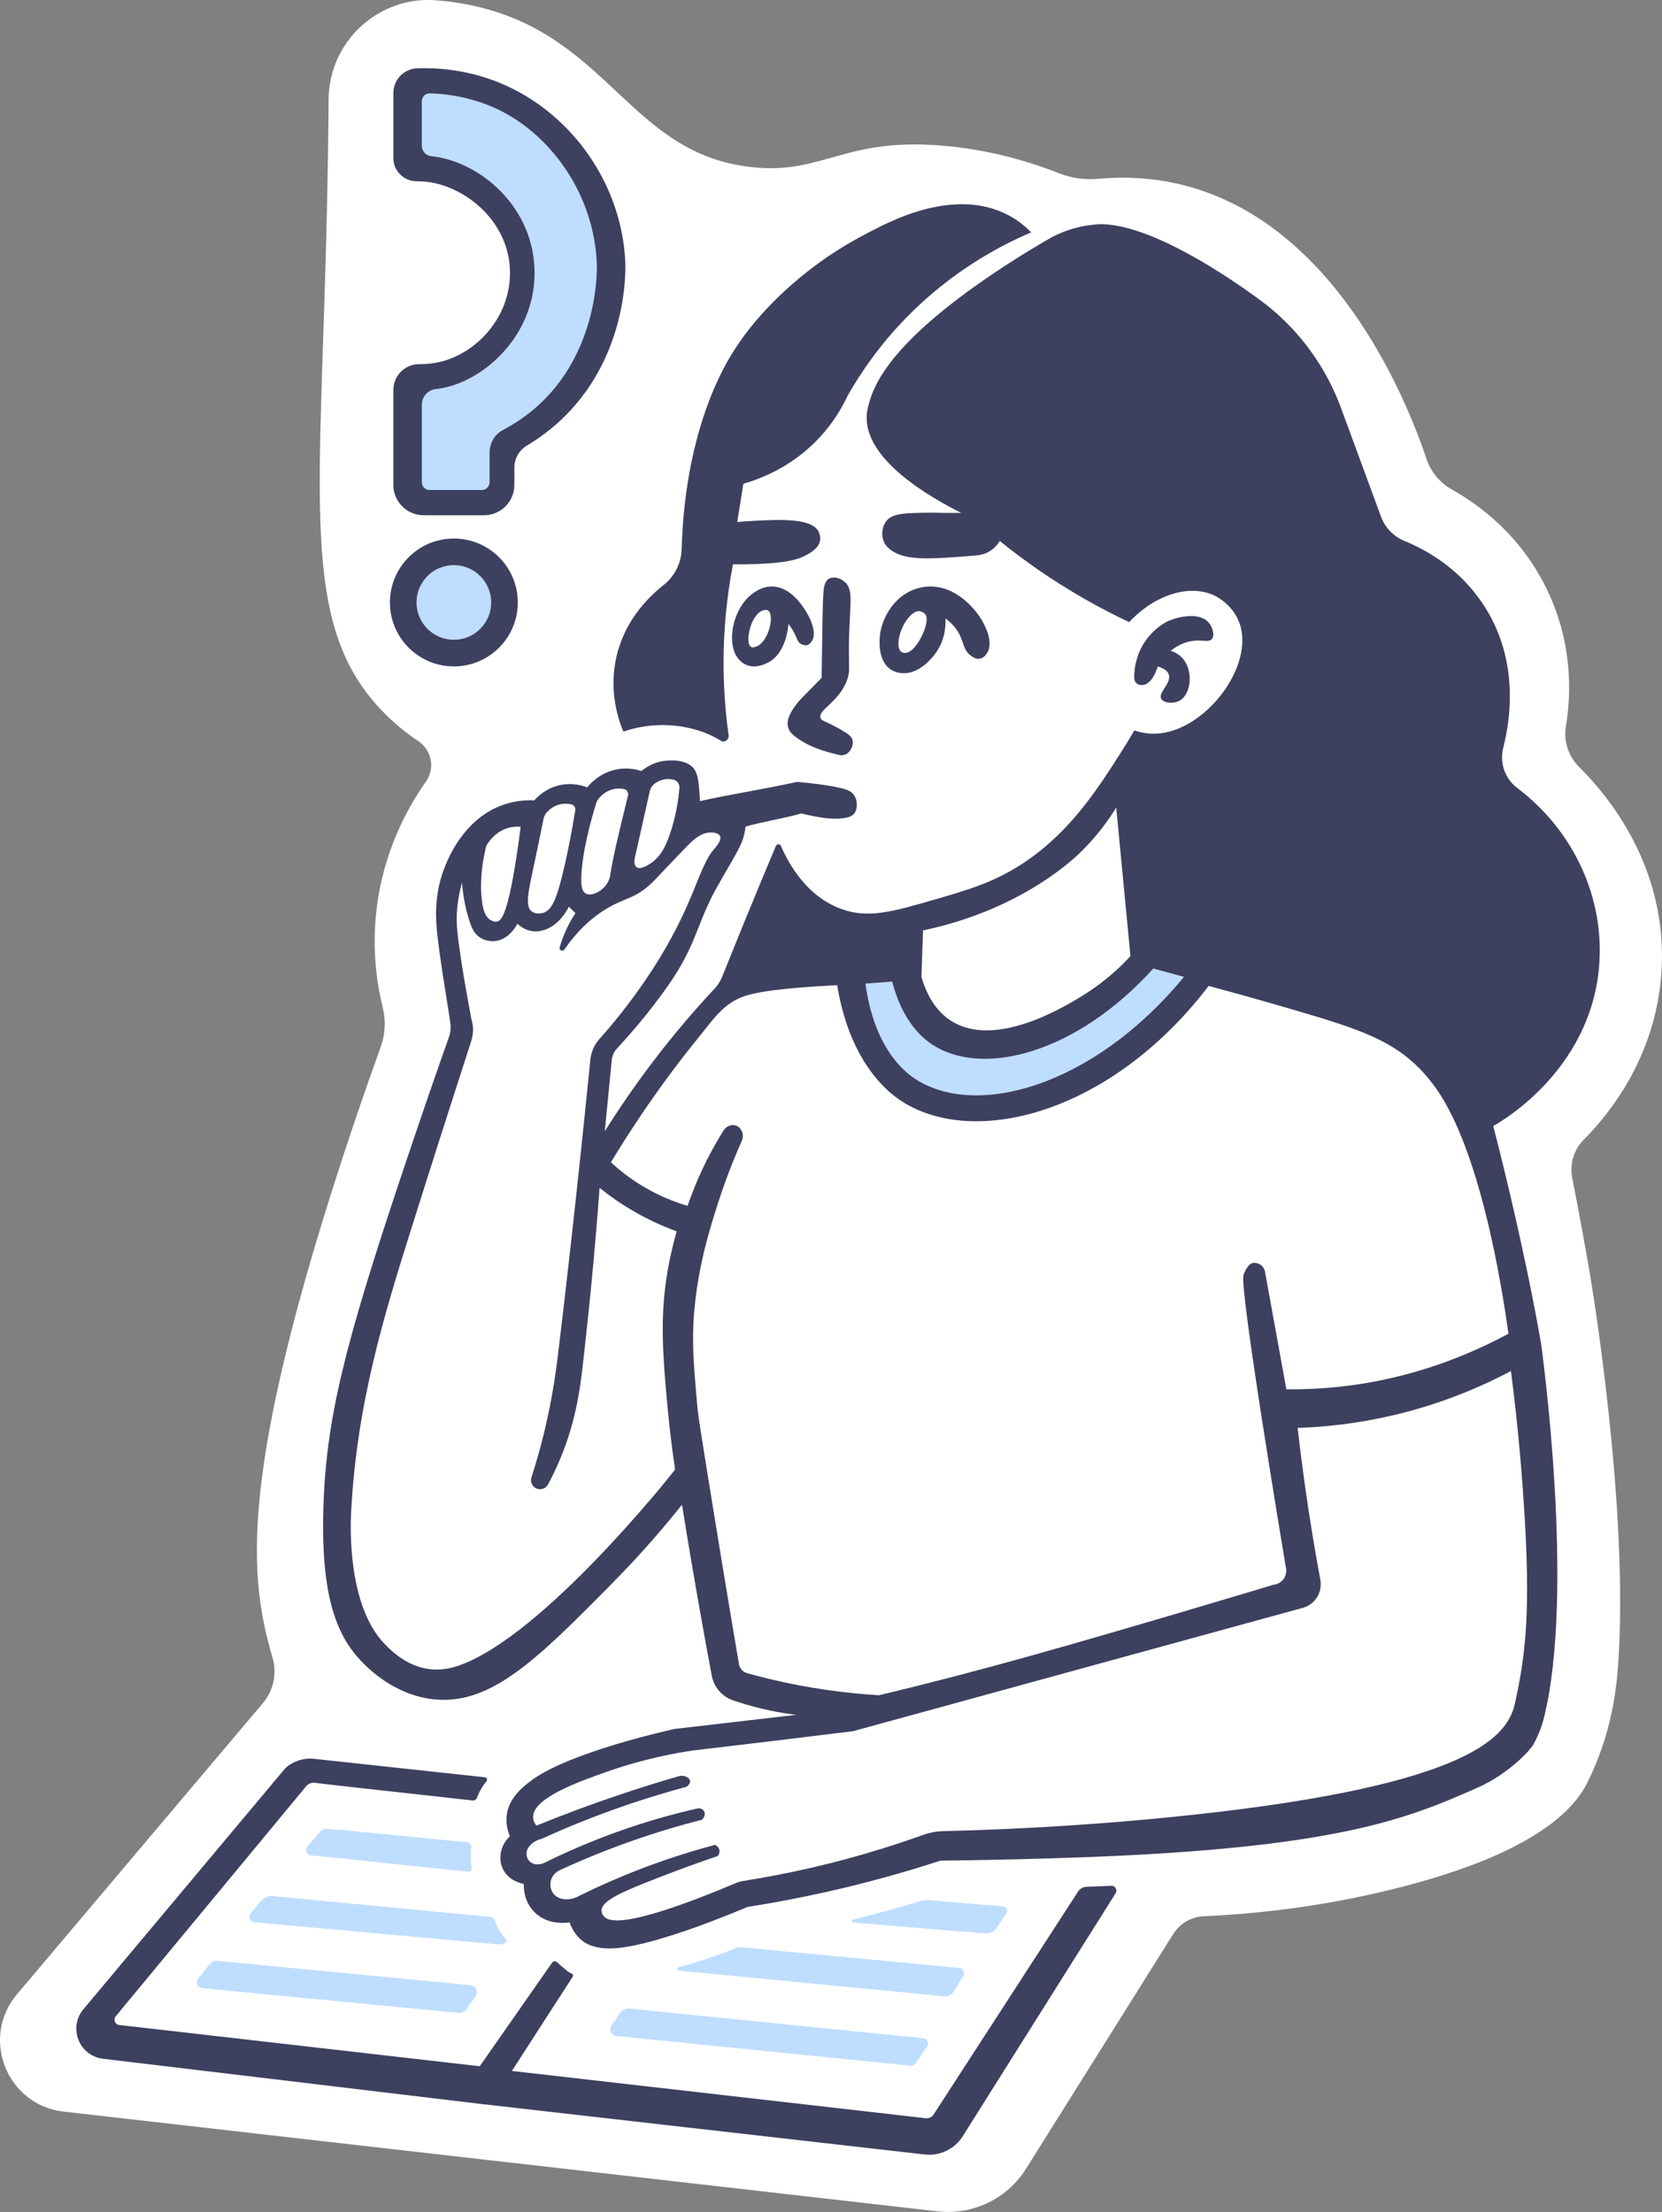
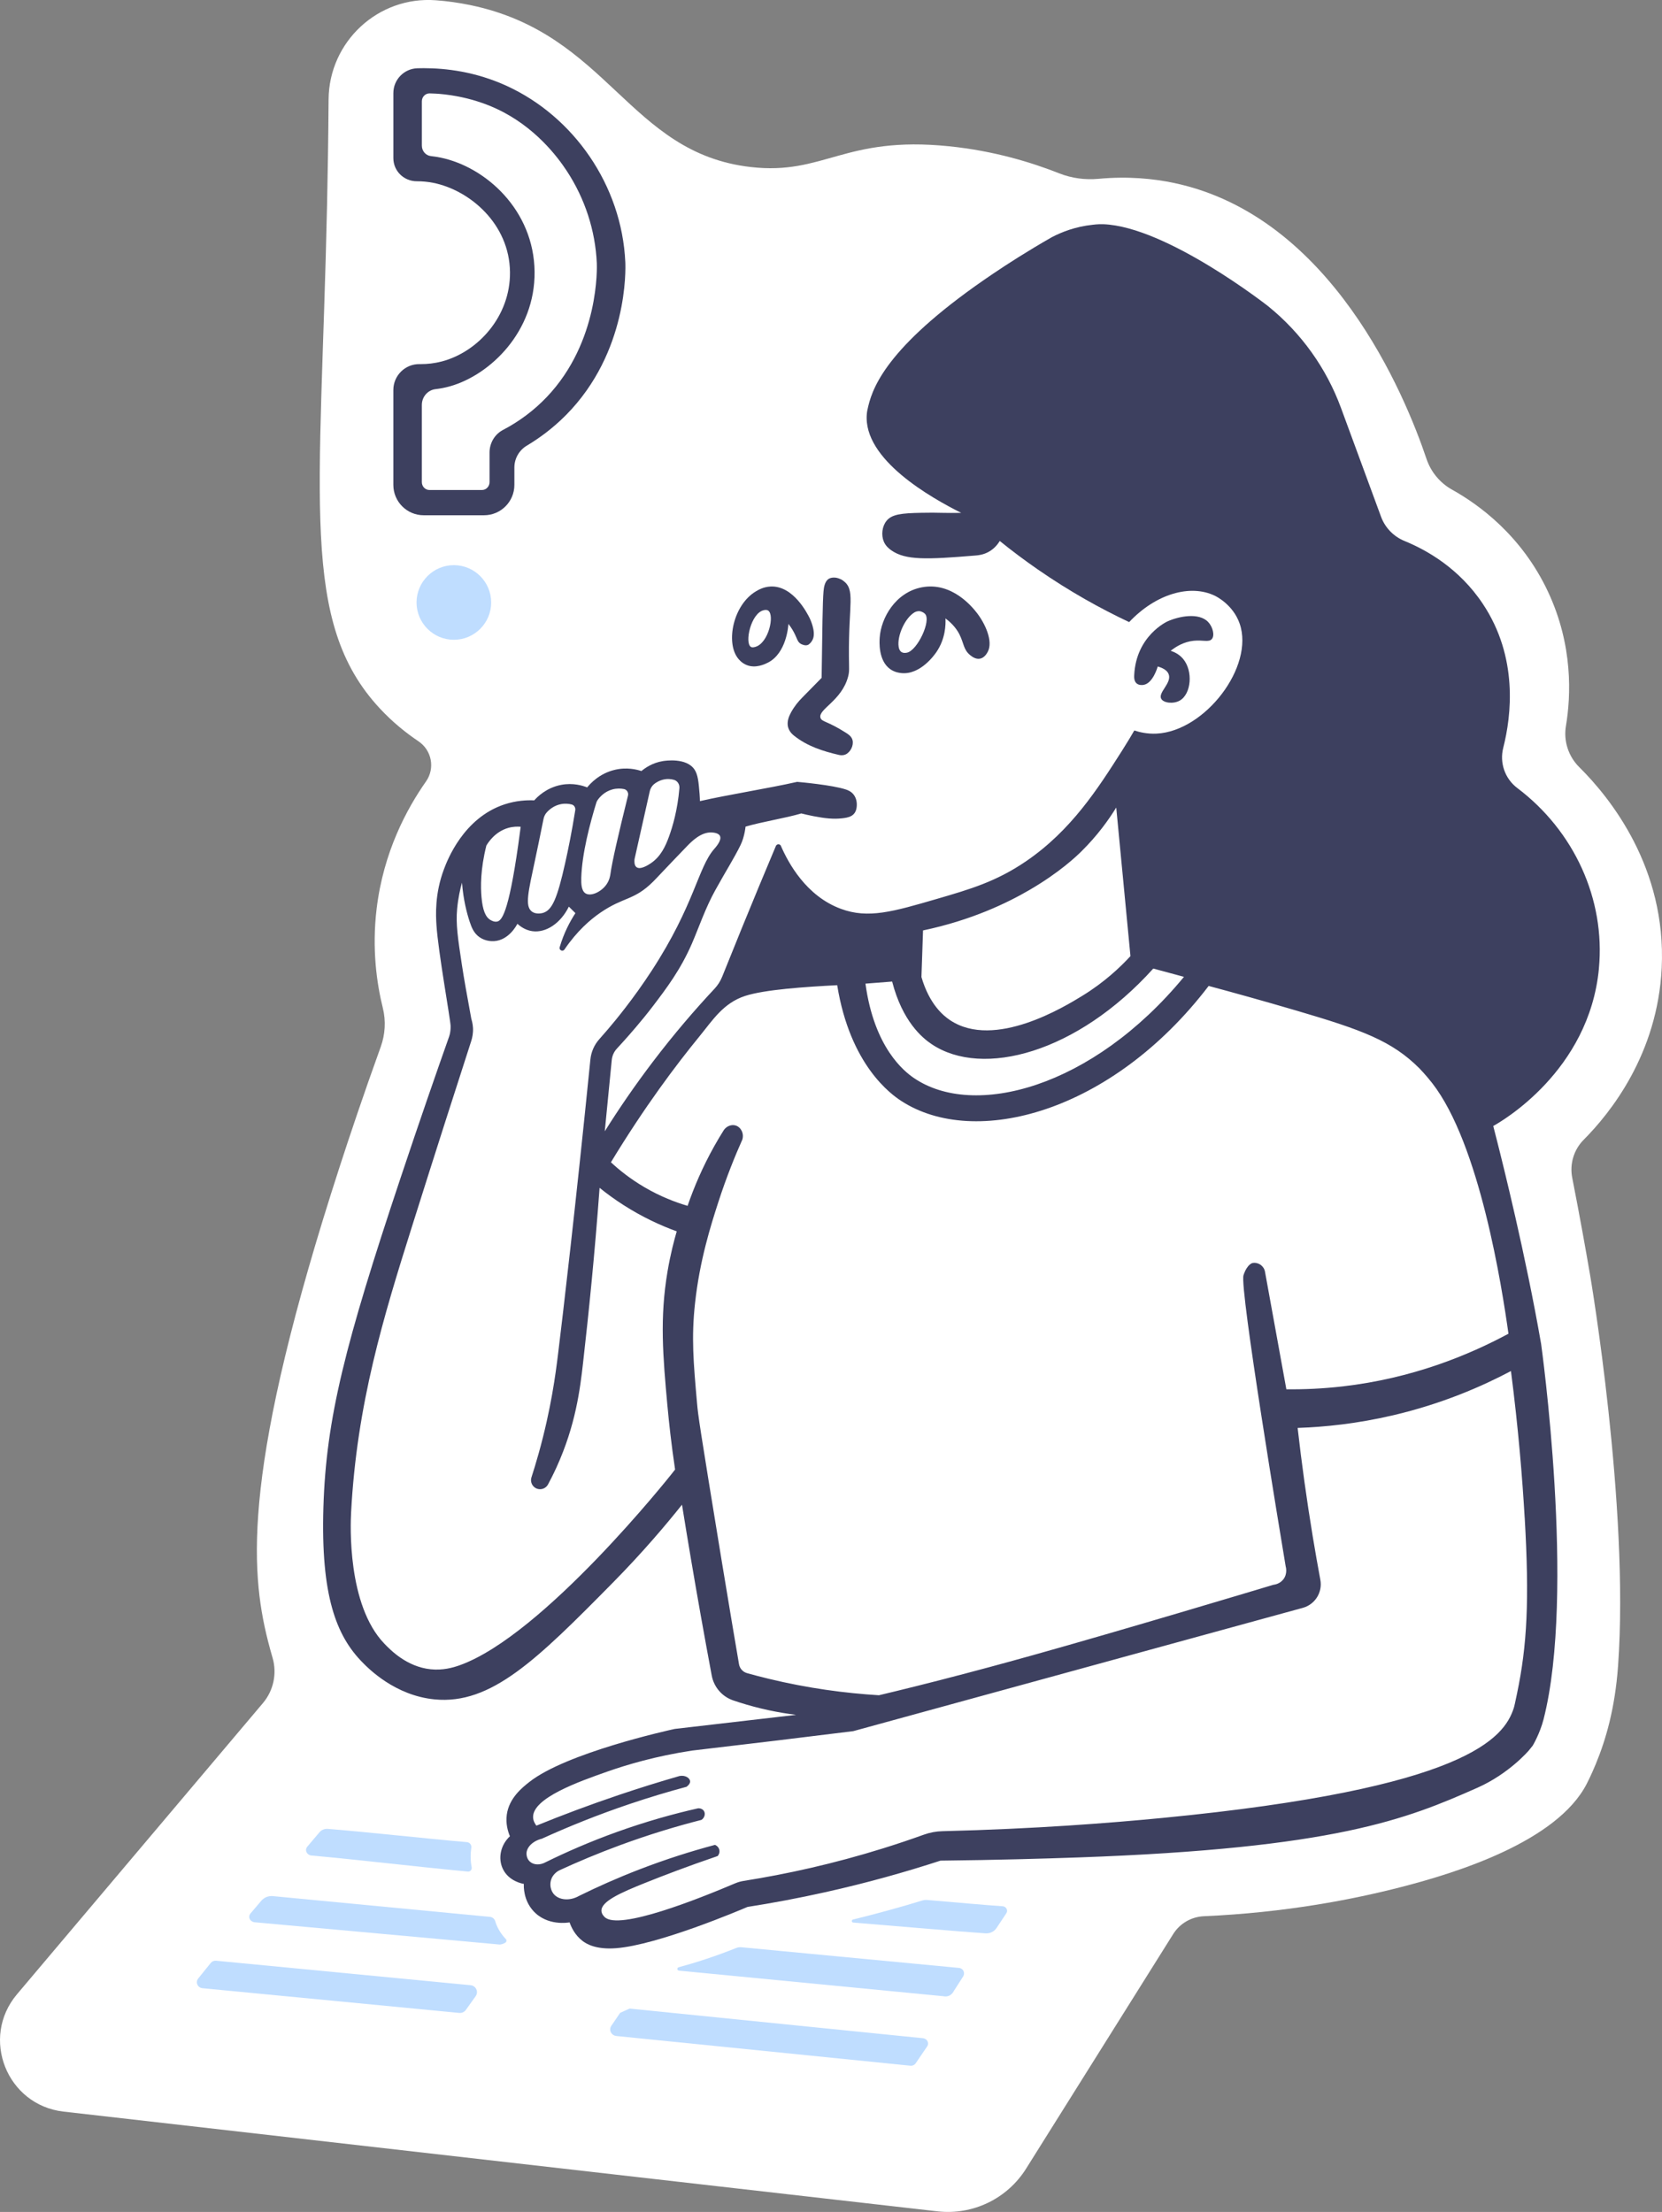
<svg xmlns="http://www.w3.org/2000/svg" id="Layer_2" data-name="Layer 2" viewBox="0 0 1279.77 1703.07">
  <rect x="0" y="0" width="1279.77" height="1703.07" fill="#808080" stroke="none" />
  <defs>
    <style>
      .cls-1 {
        fill: #fff;
      }

      .cls-2 {
        fill: #bfddff;
      }

      .cls-3 {
        fill: #3d405f;
      }
    </style>
  </defs>
  <g id="Question">
    <path id="background" class="cls-1" d="M322.24,570.78c10.25,6.87,12.89,20.8,5.79,30.9-14.78,21.02-32.76,54.27-38.02,98.01-3.72,30.92.07,57.4,4.79,76.49,2.44,9.87,1.82,20.25-1.63,29.81-13.77,38.18-24.31,69.79-31.47,91.85-74.83,230.67-69.43,310-55.38,365.54,1.18,4.66,2.38,9,3.54,12.95,3.57,12.15.77,25.29-7.41,34.96-63.12,74.72-126.24,149.45-189.36,224.17-28.41,33.64-7.88,85.37,35.87,90.36,224.3,25.6,448.6,51.19,672.9,76.79,27.17,3.1,53.7-9.67,68.23-32.83l113.29-180.66c5.13-8.18,13.97-13.3,23.61-13.73,63.19-2.8,114.77-12.92,151.94-22.47,42.78-11,119.85-34.97,142.82-79.36.74-1.43,3.68-7.23,7-15.28,7.79-18.83,14.85-42.96,17.19-75.65,8.83-122.86-21.45-300.36-21.45-300.36-3.22-18.88-7.8-44.63-13.84-75.41-2.09-10.62,1.18-21.63,8.81-29.3,20.48-20.57,56.87-65.88,60.08-132.34,3.71-77.02-39.62-130.91-63.47-154.55-8.36-8.28-12.22-20.08-10.28-31.69,3.86-23.09,5.64-61.97-13.83-103.46-20.41-43.49-53.56-67.2-73.76-78.45-9.31-5.18-16.36-13.63-19.76-23.73-16.52-49.05-73.1-186.76-194.27-212.43-15.77-3.34-35.32-5.35-58.34-3.23-10.26.95-20.6-.42-30.19-4.21-21.31-8.42-50.27-17.34-85.01-20.87-80.74-8.21-95.97,22.51-152.62,16-94.21-10.83-109.27-102.39-215.49-124.6-9.23-1.93-18.24-3.15-26.94-3.8-44.39-3.32-82.25,31.86-82.56,76.38-.22,30.11-.65,57.05-1.16,80.32-4.96,228.92-21.16,322.08,40.54,388.48,9.94,10.7,20.31,18.99,29.85,25.38Z" />
    <g id="color">
-       <path class="cls-2" d="M703.47,829.85c46.15,31.86,137.63,7.92,208.21-77.73-7.88-2.12-15.76-4.25-23.64-6.37-58.66,65.04-131.47,84.33-170.47,58.33-7.4-4.93-22.64-17.54-30.61-48.33-6.85.54-13.69,1.07-20.54,1.61,6.75,49.48,29.91,67.56,37.05,72.49Z" />
-       <path class="cls-2" d="M335.4,299.63c-6.01.69-10.56,5.93-10.56,12.19v59.4c0,3.35,2.62,6.07,5.86,6.07h40.41c3.24,0,5.86-2.72,5.86-6.07v-22.76c0-7.39,4.03-14.14,10.41-17.44,12.63-6.62,23.95-15.14,33.65-25.31,40.72-42.72,38.64-100.6,38.53-103.05-1.12-25.18-9.14-49.79-23.21-71.18-7.08-10.77-24.51-34.04-54.09-47.76-20.91-9.69-40.67-11.27-46.75-11.62-1.66-.1-3.21-.15-4.65-.18-3.3-.07-6.01,2.67-6.01,6.09v34.14c0,4.14,3.02,7.63,7,8.05,2.48.26,4.95.65,7.37,1.15,34.75,7.14,71.94,40.39,72.43,87.95.47,45.88-33.89,79.23-64.96,88.11-4.02,1.15-7.82,1.84-11.29,2.24Z" />
      <path class="cls-2" d="M349.48,492.6c15.84,0,28.73-12.89,28.73-28.73s-12.89-28.73-28.73-28.73-28.73,12.89-28.73,28.73,12.89,28.73,28.73,28.73Z" />
      <path class="cls-2" d="M359.56,1418.35c-32.92-2.83-75.82-7.72-107.11-10.21-2.48-.2-4.9.78-6.43,2.58l-9.37,11.08c-2.25,2.65-.44,6.53,3.2,6.85,35.69,3.2,83.78,8.96,120.42,12.35,1.83.17,3.3-1.48,2.94-3.28-1.1-5.51-.92-10.76-.28-15.14.31-2.11-1.23-4.04-3.36-4.23Z" />
      <path class="cls-2" d="M758.86,1488.56c3.4.23,6.67-1.33,8.47-4.06l7.57-11.41c1.51-2.27-.1-5.22-2.93-5.4-10-.63-35.93-2.93-58.35-4.85-1.04-.09-2.09.02-3.09.33-17.45,5.33-35.35,10.27-53.69,14.75-1.32.32-1.17,2.25.19,2.36,32.47,2.61,80.55,6.85,101.83,8.29Z" />
      <path class="cls-2" d="M389.25,1495.64s.01,0,.02-.01c.87-.61.97-1.88.24-2.64-3.46-3.62-6.1-7.77-7.73-12.34-.16-.46-.33-.96-.49-1.5-.54-1.8-2.15-3.09-4.02-3.27-94.58-9.09-163.28-15.64-167.09-15.97-.69-.06-2.46-.19-4.49.51-2.29.79-3.71,2.19-4.35,2.91-2.82,3.31-5.64,6.61-8.45,9.92-.26.32-1.09,1.44-.97,2.91.15,1.78,1.64,3.36,3.71,3.84,63.06,5.73,126.12,11.47,189.18,17.2,1.03-.09,2.77-.39,4.45-1.56Z" />
      <path class="cls-2" d="M566.97,1499.81c-16.25,6.5-31.18,11.3-44.4,14.88-1.42.38-1.24,2.45.23,2.59,67.85,6.56,135.7,13.13,203.54,19.69.55.13,2.56.55,4.74-.51,2.18-1.06,3.09-2.9,3.32-3.41,2.46-3.83,4.93-7.67,7.39-11.5.78-1.52.69-3.31-.25-4.62-1.03-1.43-2.64-1.68-2.95-1.73-55.93-5.31-111.86-10.63-167.79-15.94-1.3-.12-2.62.07-3.83.56Z" />
      <path class="cls-2" d="M166.46,1509.64c-1.63-.16-3.22.51-4.23,1.76l-9.61,11.94c-2.32,2.88-.46,7.11,3.28,7.47l197.71,19.03c2,.19,3.96-.69,5.1-2.29l7.58-10.63c2.41-3.38.2-8.02-4-8.42l-195.83-18.85Z" />
-       <path class="cls-2" d="M477.53,1549.77l-6.8,9.99c-2.18,3.21-.04,7.46,3.97,7.86l226.28,22.86c1.63.17,3.23-.56,4.12-1.87l8.83-12.98c1.75-2.57.03-5.99-3.18-6.31l-225.99-22.83c-2.87-.29-5.67.98-7.23,3.28Z" />
+       <path class="cls-2" d="M477.53,1549.77l-6.8,9.99c-2.18,3.21-.04,7.46,3.97,7.86l226.28,22.86c1.63.17,3.23-.56,4.12-1.87l8.83-12.98c1.75-2.57.03-5.99-3.18-6.31l-225.99-22.83Z" />
    </g>
    <g id="line">
      <path class="cls-3" d="M611.4,566.41c10.23,8.16,22.19,11.95,34.51,14.82.96.22,3.03.62,5.19-.35,3.77-1.69,6.42-6.98,5.35-11.06-.72-2.73-2.93-4.25-5.15-5.67-14.06-8.99-18.5-8.28-19.5-11.42-2.11-6.61,16.33-13.1,21.25-31.73,1.11-4.19.72-5.94.64-15.69-.33-40.75,5.2-51.27-4.54-58.29-2.57-1.85-5.44-2.21-5.44-2.21-.7-.09-3.43-.43-5.54.85-3.18,1.93-3.78,6.83-4.02,9.41-.79,8.48-.89,28.78-1.49,66.85-2.8,2.85-8.84,8.99-14.93,15.19-3.05,3.1-5.87,6.41-8.68,11.5-3.68,6.67-3.79,12.9,2.36,17.81Z" />
      <path class="cls-3" d="M616.71,495.77c.48.26,3.62,1.88,5.79.58,0,0,0,0,0,0,0,0,2.16-1.29,3.42-4.24,2.6-6.08-2.5-16.26-2.5-16.26-1.69-3.37-12.53-25.03-29.98-24.27-5.43.24-9.38,2.53-11.33,3.69-17.58,10.45-23.29,39.14-14.07,51.32.77,1.02,3.02,3.92,6.98,5.48,6.89,2.72,13.82-.67,16.03-1.75,14.57-7.13,15.96-28.43,16.04-29.95,1.06,1.33,2.59,3.43,4.09,6.21,2.73,5.07,2.79,7.7,5.55,9.2ZM581.74,498.03c-.97.29-2.45.74-3.59,0-4.91-3.18.08-25.9,9.85-28.18.75-.18,2.34-.55,3.56.3,5,3.46.32,24.83-9.82,27.88Z" />
      <path class="cls-3" d="M933.16,492.02c2.35-2.84.69-9.34-2.82-13.07-7.1-7.53-22.49-4.5-31.38-.5,0,0-24.14,10.86-25.6,41.36-.07,1.39-.22,4.55,1.81,6.34,1.83,1.61,4.48,1.29,5.13,1.21,7.38-.9,11.01-13.61,11.18-14.2,3.36.96,7.26,2.69,8.46,6.04,2.41,6.73-8.25,13.93-5.83,18.71,1.72,3.39,9.35,4.29,14.28,1.52,8.91-4.99,10.52-22.8,2.54-32.23-3.11-3.67-7.05-5.34-9.49-6.12,4.2-3.35,10.19-6.94,17.74-7.73,7.07-.73,11.73,1.38,13.97-1.34Z" />
-       <path class="cls-3" d="M479.98,563.29c10.4-3.53,19.39-4.61,25.65-4.92,21.66-1.07,37.36,5.79,40.71,7.31,4.16,1.89,7.45,3.81,9.69,5.22.23.03,2.35.26,3.88-1.34,1.17-1.23,1.53-3.05.95-4.7-1.63-11.89-2.83-24.66-3.38-38.22-1.42-35.19,1.98-66.35,6.9-92.17,5.12.07,11.22.05,18.1-.2,23.65-.86,32.72-3.52,39.86-7.69,6.25-3.66,8.54-7.07,9.1-10.32.56-3.24-.64-6-1.06-6.85-5.3-10.82-30.7-9.4-50.81-8.35-5.02.26-9.14.63-11.9.91,1.58-9.83,3.15-19.67,4.73-29.5,12.58-3.6,37.22-12.61,58.49-35.41,10.81-11.58,17.59-23.35,21.84-32.48,9.96-17.48,24.38-38.69,45.01-59.87,34.79-35.7,71.65-55.27,96.27-65.8-2.52-2.63-6.41-6.27-11.71-9.77-16.51-10.89-33.41-11.95-41.82-11.9-30.62.18-57.6,14.24-77.13,24.66-13.73,7.33-45.23,25.53-75.32,58.35-15.08,16.44-23.38,30.43-25.5,33.92-3.54,5.86-13.82,23.52-22.71,52.56-10.83,35.41-14.2,70.11-14.96,96.27-.31,10.8-5.49,20.83-13.98,27.52-13.25,10.44-31.56,29.6-36.96,58.78-4.58,24.72,2.27,44.91,6.06,54.01Z" />
      <path class="cls-3" d="M738.88,488.65c3.31,6.55,2.97,11.56,8.15,15.76,1.27,1.03,4.25,3.38,7.61,2.72,3.48-.69,5.38-4.21,5.94-5.26,4.35-8.1-2.06-22.01-8.66-30.34-2.98-3.76-18.82-23.78-42.1-19.33-20.4,3.9-31.41,23.71-32.43,38.67-.21,3.04-1.21,17.74,8.09,24.34,3.58,2.54,7.34,2.92,8.85,3.06,14.4,1.28,25.22-14.03,26.68-16.15,7.05-10.27,7.25-21.18,7.02-25.97,5.97,4.43,9.1,9,10.87,12.5ZM698.4,502.51c-.73.15-2.75.55-4.35-.54-.29-.2-1.63-1.15-2.07-3.97-1.29-8.19,4.63-21.93,12.12-26.47.65-.39,2.21-1.15,4.14-.93,0,0,2.26.26,4.01,2.02,5.06,5.09-5.84,28.27-13.86,29.89Z" />
      <path class="cls-3" d="M340.13,278.31c-5.64,1.48-11.05,2.04-16.01,2.04-.35,0-.7,0-1.04,0-11.12-.18-20.2,8.83-20.2,19.95v73.04c0,12.91,10.47,23.38,23.38,23.38h46.44c12.91,0,23.38-10.47,23.38-23.38v-13.36c0-6.92,3.64-13.32,9.58-16.86,9.15-5.46,19.85-13.11,30.33-23.72,47.67-48.27,45.76-112.12,45.51-117.59-2.72-59.21-39.86-112.16-91.42-135.72-23.67-10.81-46.36-13.6-63.82-13.6-1.65,0-3.26.03-4.82.07-10.34.3-18.55,8.79-18.55,19.13v50.05c0,9.94,8.13,17.85,18.07,17.82.07,0,.14,0,.22,0,3.88,0,8.04.35,12.4,1.21,27.92,5.54,58.72,31.43,59.12,68.77.36,34-24.65,61.46-52.55,68.78ZM411.64,209.29c-.49-47.55-37.68-80.8-72.43-87.95-2.43-.5-4.89-.88-7.37-1.15-3.98-.42-7-3.91-7-8.05v-34.14c0-3.42,2.71-6.16,6.01-6.09,1.44.03,3,.09,4.65.18,6.08.35,25.85,1.93,46.75,11.62,29.58,13.72,47.01,36.99,54.09,47.76,14.07,21.38,22.09,46,23.21,71.18.11,2.44,2.19,60.33-38.53,103.05-9.7,10.17-21.02,18.69-33.65,25.31-6.38,3.3-10.41,10.06-10.41,17.44v22.76c0,3.35-2.62,6.07-5.86,6.07h-40.41c-3.24,0-5.86-2.72-5.86-6.07v-59.4c0-6.26,4.55-11.5,10.56-12.19,3.47-.4,7.27-1.09,11.29-2.24,31.06-8.88,65.43-42.22,64.96-88.11Z" />
-       <path class="cls-3" d="M349.48,513.1c27.19,0,49.23-22.04,49.23-49.23s-22.04-49.23-49.23-49.23-49.23,22.04-49.23,49.23,22.04,49.23,49.23,49.23ZM349.48,435.13c15.84,0,28.73,12.89,28.73,28.73s-12.89,28.73-28.73,28.73-28.73-12.89-28.73-28.73,12.89-28.73,28.73-28.73Z" />
-       <path class="cls-3" d="M855.71,1451.96l-19.18.75c-.57.02-1.12.12-1.66.27-.84.22-1.64.56-2.36,1.03-.92.6-1.72,1.38-2.33,2.32-37.11,57.26-74.22,114.53-111.32,171.79-1.16,1.79-3.13,2.84-5.23,2.84-.24,0-.49,0-.73-.03-106.24-12.14-212.49-24.27-318.73-36.41,15.61-24.2,31.23-48.39,46.84-72.59.54-.83.19-1.94-.72-2.34-2.39-1.07-3.99-2.31-5.05-3.3-2.6-2.42-4.28-3.4-6.19-5.42-1.1-1.17-3.01-1.04-3.93.28-18.57,26.58-37.15,53.16-55.72,79.75-92.53-10.59-185.06-21.17-277.59-31.76-3.24-.37-4.78-4.19-2.7-6.71,49-59.19,98.01-118.38,147.01-177.56.68-.82,2.91-2.36,5.62-2.28.53.02.91.09.99.11,2.05.38,38.7,4.5,121.08,13.55,1.48.16,2.91-.69,3.44-2.08.4-1.05.85-2.14,1.37-3.25,1.8-3.85,3.95-7.02,6.01-9.55.91-1.12.23-2.79-1.2-2.95-44.23-4.78-88.45-9.56-132.68-14.34-.39-.03-1.14-.07-2.07-.06-9.23.13-16.86,4.85-19.48,7.99-51.66,61.66-103.32,123.32-154.97,184.99-11.9,14.2-3.29,35.94,15.11,38.14l290.67,34.75c114,12.98,228.01,25.97,342.01,38.95,11.67,1.33,23.07-4.15,29.32-14.09,39.23-62.35,78.47-124.69,117.7-187.04,1.61-2.56-.31-5.87-3.33-5.76Z" />
      <path class="cls-3" d="M1231.18,745.71c5.09-53.44-19.18-106.05-62.86-138.99-9.5-7.17-13.74-19.39-10.8-30.92,6.38-25.06,11.57-69.79-15.63-110.74-18.45-27.78-43.82-41.77-60.33-48.51-8.39-3.42-14.99-10.17-18.13-18.68-10.29-27.95-20.58-55.9-30.87-83.86-11.26-30.58-30.56-57.56-55.87-78.08l-.3-.25s-78.14-61.3-126.88-63.04c-4.19-.15-8.3.45-8.3.45-13.05,1.36-23.62,5.56-31.19,9.48-19.02,10.86-34.3,20.73-45.07,27.99-79.37,53.5-92.42,85.62-96.38,102.22-.6,2.51-.91,3.86-1.1,5.95-3.08,35.1,49.77,64.65,72.66,76.15-5.76.1-10.39.06-13.62,0-2.66-.05-4.79-.13-8.41-.14-2.93,0-5.62.03-8.65.09-15.19.29-22.76,1.08-26.88,6.27-3.39,4.27-4.11,10.9-2.05,15.84,1.38,3.31,3.83,5.4,5.82,6.79,10.95,7.65,26.82,7.16,64.89,3.98,1.9-.16,6.08-.49,10.49-3.07,4.21-2.46,6.74-5.87,8.12-8.12,8.99,7.28,18.73,14.63,29.24,21.9,24.66,17.08,48.58,30.29,70.38,40.56,20.57-21.83,47.16-29.42,66.01-20.28,1.39.67,14.1,7.08,19.09,21.47,11.46,33.06-26.65,82.86-64.01,84.68-7.39.36-13.46-1.22-17.12-2.43-2.09,3.62-5.29,9.04-9.39,15.48-18.59,29.21-39.1,61.43-74,85.24-22.92,15.64-43.05,21.51-68.33,28.88-34.26,9.99-53.19,15.51-74.21,7.73-26.74-9.89-40.47-35.21-46.36-48.83-.03-.04-.77-.99-1.97-.86-1.11.12-1.63,1.07-1.67,1.15-8.73,20.71-17.42,41.65-26.06,62.82-5.18,12.7-10.3,25.35-15.34,37.95-1.37,3.41-3.34,6.54-5.85,9.22-15.32,16.37-31.32,35-47.31,56.01-14.19,18.64-26.54,36.73-37.26,53.83l5.38-54.9c.32-3.26,1.69-6.33,3.92-8.74,1.68-1.81,3.59-3.91,5.68-6.24,3.23-3.6,13.25-14.84,22.27-26.72,10.39-13.68,21.09-27.78,29.87-47.99,5.11-11.76,10.44-27.57,18.03-41.15,4.04-7.23,6.16-10.91,6.16-10.91,3.75-6.5,5.64-9.57,9.07-15.79,4-7.26,5.12-9.78,6.05-12.75,1.18-3.78,1.71-7.07,1.97-9.39,11.24-3.42,31.64-6.74,42.88-10.16,2.19.55,5.45,1.32,9.45,2.1,9.4,1.83,15.59,2.33,21.68,1.68,5.24-.55,10.71-1.51,11.55-8.67.45-3.85-.45-7.16-2.32-9.59-1.89-2.45-4.41-3.43-5.97-3.95-10.4-3.48-35.43-5.7-37.54-5.88-21.9,4.97-52.95,9.84-74.85,14.82-.02-1.3-.09-3.24-.28-5.57-.73-8.9-1.21-14.73-3.93-18.77-6.23-9.25-22.48-6.78-24.45-6.45-8.02,1.32-13.66,5.36-16.41,7.64-3.49-1.16-11.26-3.18-20.69-.89-11.84,2.86-18.8,10.69-21.08,13.49-3.25-1.29-10.75-3.74-20.09-1.94-11.42,2.2-18.39,9.36-20.66,11.91-5.52-.23-13.78.07-23.01,3.13-31.7,10.51-44.06,43.35-46.51,49.86-7.18,19.06-6.26,35.72-5.77,43.19,1.35,20.58,10.69,72.08,10.89,77.51.09,2.61-.36,5.09-.36,5.09-.09.48-.29,1.69-.79,3.1-9.54,26.97-22.51,64.23-37.36,108.75-42.67,127.87-57.36,185.15-59.44,253.61-2.07,68.1,9.87,98.84,29.91,119.31,4.74,4.84,25.15,25.7,55.75,28.66,43.48,4.21,78.68-30.52,137.07-89.73,23.36-23.69,41.23-44.92,53.39-60.17,4.52,28.1,9.33,56.54,14.45,85.31,2.77,15.53,5.58,30.94,8.45,46.23,1.66,8.87,7.94,16.19,16.48,19.11,1.43.49,2.88.97,4.35,1.44,16.05,5.15,31,8.08,44.12,9.71-31.15,3.61-62.3,7.22-93.45,10.84-5.14,1.12-83.67,18.49-112,40.89-5.4,4.27-15.5,12.25-17.3,25.05-1,7.12.93,13.18,2.39,16.7-7.19,6.69-9.32,16.92-5.47,25.05,4.57,9.66,15.27,11.49,16.2,11.63-.1,2.36-.25,12.31,7.09,20.59,10.71,12.09,27.25,9.2,28.12,9.03,1.31,3.69,4.08,9.78,10,14.3,2.81,2.14,10.07,6.79,25.76,5.59,32.4-2.48,96.03-29.55,101.24-31.78,19.02-2.98,38.96-6.69,59.68-11.3,32.19-7.16,61.88-15.52,88.93-24.34,43.68-.49,79.99-1.54,105.92-2.46,197.93-7,252.96-29.46,307.57-53.69,24.43-10.84,39.52-28.65,39.52-28.65,1.32-1.56,2.36-2.89,3.02-3.75,0,0,0,0,0,0,0,0,5.51-9.19,8.35-20.28,24.95-97.57-1.89-289.05-1.89-289.05-11.91-68.56-29.31-138.11-34.22-157.44-1.12-4.39-2.04-7.99-2.64-10.31,5.91-3.25,73.84-42.09,81.38-121.24ZM686.96,755.74c7.96,30.79,23.21,43.39,30.61,48.33,39,26,111.81,6.71,170.47-58.33,7.88,2.12,15.76,4.25,23.64,6.37-70.58,85.64-162.06,109.59-208.21,77.73-7.14-4.93-30.3-23.01-37.05-72.49,6.85-.54,13.69-1.07,20.54-1.61ZM710.75,716.38c37.59-7.91,64.96-21.25,81.87-31.09,23.35-13.59,36.36-26.1,40.13-29.82,12.52-12.37,21.12-24.53,26.77-33.72,3.65,38.14,7.3,76.27,10.95,114.41-7.82,8.5-19.95,20.04-36.91,30.46-13.51,8.3-67.67,41.61-101.89,18.93-5.45-3.62-16.05-12.39-22.14-33.27.41-11.97.82-23.94,1.22-35.9ZM488.62,661.41c3.9-17.37,7.8-34.75,11.7-52.12.54-2.43,1.92-4.56,3.88-5.98,2.46-1.78,6.18-3.66,10.84-3.5,1.46.05,2.78.29,3.95.63,2.68.77,4.41,3.48,4.17,6.38-1.43,16.73-5.12,29.38-8.12,37.58-2.51,6.87-6.17,15.1-13.9,20.27-1.62,1.09-8.1,5.42-11.12,2.91-1.74-1.45-1.59-4.56-1.41-6.16ZM447.58,676.02c.52-18.81,6.78-42.28,11.6-57.99.22-.71.53-1.36.95-1.96,1.52-2.19,5.19-6.56,11.45-8.26,3.44-.93,6.53-.75,8.89-.28,2.24.45,3.67,2.75,3.1,5.05-7.51,30.26-12.29,51.14-13.54,60.41-.12.86-.58,4.46-3,7.95-3.98,5.75-12.1,9.57-16.24,6.86-3.18-2.08-3.31-7.55-3.2-11.78ZM411.99,662.19c1.57-7.36,3.85-18.21,6.53-31.63.39-1.95,1.28-3.76,2.61-5.2,2.08-2.27,5.63-5.18,10.72-6.2,3.29-.65,6.19-.31,8.36.24,1.88.47,3.06,2.42,2.75,4.41-2.64,16.6-5.47,30.42-7.78,40.74-6.02,26.88-9.89,36.19-17,38.32-.51.15-5.51,1.57-8.89-1.24-5.19-4.31-2.47-15.18,2.71-39.44ZM374.53,650.99c1.54-2.57,6.8-10.63,16.71-13.51,3.79-1.1,7.18-1.13,9.69-.9-.42,3.25-1.05,8.06-1.87,13.86-7.66,53.8-12.95,58.52-16.39,59.14-2.09.37-4-.69-4.81-1.13-4.08-2.26-6.21-7.73-7.1-17.71-.69-7.76-.89-21.27,3.76-39.75ZM513.98,1082.79c1.09,11.95,2.87,28.67,5.85,48.69-.48.6-1.54,1.96-2.89,3.65,0,0-98.18,123.93-163.01,147.04-5.33,1.9-13,4.03-22.25,3.09-18.52-1.9-31.03-14.87-35.67-19.67-28.77-29.82-26.13-92.09-25.67-100.88,4.37-83.79,25.01-150.93,46.81-220.09,18.58-58.96,34.38-108.09,45.76-143.26.75-2.4,1.5-5.81,1.31-9.85-.17-3.77-1.2-6.5-1.35-7.33-3.63-19.87-5.45-29.8-7.19-41.21-3.18-20.85-4.75-31.51-3.68-43.17.79-8.55,2.42-15.51,3.73-20.18,1.09,13.33,3.73,23.38,5.91,29.99,1.56,4.72,3.31,8.98,7.53,11.94,4.58,3.22,9.6,3.19,11.29,3.08,11.5-.71,17.55-12.57,17.93-13.35,2.7,2.43,6.59,5,11.54,5.68,10.46,1.45,21.74-6.03,28.09-18.88,1.69,1.66,3.37,3.32,5.06,4.99-4.19,6.41-8.84,15.13-12.08,26.11l-.04.13c-.67,2.25,2.36,3.7,3.68,1.76,9.81-14.39,19.91-23.04,27.8-28.44,17.9-12.26,25.75-9.17,40.45-23.79,3.16-3.14,7.36-7.84,25.91-27.1,3.7-3.85,11.08-11.32,19.33-10.78,1.01.07,5.18.28,6.3,2.77,1.49,3.33-3.39,8.69-4.57,10.05-12.49,14.35-14.99,42.84-48.04,93.6-14.22,21.85-28.01,38.45-34.11,45.59-2.23,2.61-4.32,5-6.24,7.15-3.88,4.35-6.28,9.82-6.86,15.62-11.45,114-21.28,197.44-24.94,227.11-1.81,14.7-5.27,41.77-14.88,76.16-2.2,7.86-4.21,14.29-5.6,18.6-1.05,3.41.68,7.1,3.96,8.48,3.28,1.37,7.11.03,8.81-3.1,1.6-2.98,3.96-7.54,6.55-13.21,14.78-32.44,18.15-60.24,20.44-80.36,4.39-38.53,8.98-83.68,12.74-134.86,5.4,4.37,11.48,8.83,18.27,13.18,14.77,9.48,28.95,15.91,41.13,20.35-1.99,6.82-4.83,17.53-7.08,30.84-6.06,35.8-3.61,64.85-.05,103.88ZM1174.05,1168.56c3.68,63.62,1.85,98.33-5.91,135.37-1.35,6.47-2.03,9.7-2.51,11.18-7.47,22.96-36.04,61.86-270.49,84.6-40.73,3.95-98.76,8.49-169.42,10.2-4.89.12-9.73,1.02-14.33,2.68-10.1,3.64-20.56,7.16-31.37,10.53-38.11,11.88-74.21,19.82-107.37,25.07-2.25.36-4.43.97-6.53,1.86-27.65,11.73-89.68,36.63-100.53,25.97-.63-.62-2.3-2.26-2.46-4.6-.5-7.39,14.7-14.09,33.48-21.63,13.92-5.59,32.87-12.86,56-20.74.22-.24,1.71-1.96,1.35-4.37-.28-1.89-1.59-3.5-3.43-4.22-17.98,4.78-37.61,10.95-58.37,18.97-16.82,6.5-32.23,13.38-46.19,20.27-7.47,4.28-15.77,3.22-19.62-1.44-2-2.42-3.13-6.22-2.25-10.05,1.28-5.52,6.03-7.88,6.64-8.17,14.28-6.59,29.81-13.11,46.56-19.29,22.27-8.21,43.37-14.58,62.86-19.55,2.48-1.68,3.15-4.79,1.9-6.8-.89-1.43-2.68-2.22-4.57-2.09-18.96,4.28-40.05,10.14-62.59,18.25-20.36,7.32-38.6,15.3-54.66,23.2-4.42,2.49-9.37,2.22-12.27-.45-2.58-2.38-2.58-5.77-2.57-6.17.08-4.87,4.79-9.67,11.85-11.44,20.39-9.28,42.97-18.41,67.7-26.76,15.09-5.09,29.67-9.45,43.64-13.2.14-.09,3.02-2.03,2.8-4.35-.23-2.35-3.62-4.8-8.13-3.97-15.22,4.38-30.93,9.26-47.05,14.71-22.32,7.54-43.39,15.45-63.17,23.52-1.11-1.43-2.44-3.62-2.55-6.36-.63-14.89,35.56-27.65,56.78-35.13,15.38-5.42,37.6-12.05,65.64-16.31,21.94-2.56,43.88-5.16,65.8-7.81,19.45-2.35,38.9-4.74,58.34-7.16l346.12-94.92c9.43-2.59,15.31-11.96,13.52-21.58-2.03-10.88-3.97-21.95-5.83-33.21-4.77-28.86-8.6-56.81-11.66-83.75,20.74-.69,45.76-3.23,73.51-9.73,37.7-8.83,68.24-22.13,90.75-34.06,5.69,44.14,8.79,82.37,10.56,112.92ZM1161.56,1026.88c-30.68,16.52-73.96,34.39-127.66,40.57-15.4,1.77-29.93,2.38-43.38,2.22-5.49-30.18-10.97-60.35-16.46-90.53-.8-4.4-4.94-7.37-9.36-6.73l-.16.02s-4.15.68-7.02,9.41c-3.22,9.77,28.87,202.6,32.46,224.11.15.5,1.63,5.74-1.84,10.14-2.79,3.53-6.8,4.02-7.57,4.1-16.72,5.03-116.09,34.87-185.1,54.17-26.26,7.34-45.21,12.34-51.47,13.99-29.03,7.69-52.67,13.44-67.2,16.9-25.94-1.57-54.51-5.34-84.89-12.68-5.68-1.37-11.23-2.82-16.65-4.34-3.23-.9-5.65-3.57-6.21-6.87-2.99-17.52-7.99-46.99-13.56-80.96-17.2-104.89-17.91-110.58-18.72-119.66-2.88-32.39-4.43-50.97-1.6-77.17,3.57-33.02,12.14-59.98,17.88-77.77,6.44-19.92,13.18-36.33,18.57-48.39,1.47-4.79-1.15-9.62-5.17-10.84-3.15-.96-6.85.4-9.03,3.43-2.49,3.94-4.95,8.07-7.37,12.38-9.02,16.09-15.66,31.69-20.59,46.05-9.17-2.69-20.87-7.08-33.39-14.44-10.79-6.34-19.28-13.18-25.65-19.09,26.02-42.89,50.16-74.93,68.22-97.01,9.95-12.17,18.24-25.58,35.1-31.07,14.98-4.88,46.01-7,70.92-8.27,10,61.74,41.58,84.09,49.36,89.14,56.6,36.8,162.07,9.14,236.67-88.57,18.52,4.97,41.36,11.3,67.5,18.97,50.83,14.93,73.65,23.36,94.78,44.49,0,0,4.87,4.97,9.83,11.34,36.64,46.99,53.75,157.33,58.74,192.95Z" />
    </g>
  </g>
</svg>